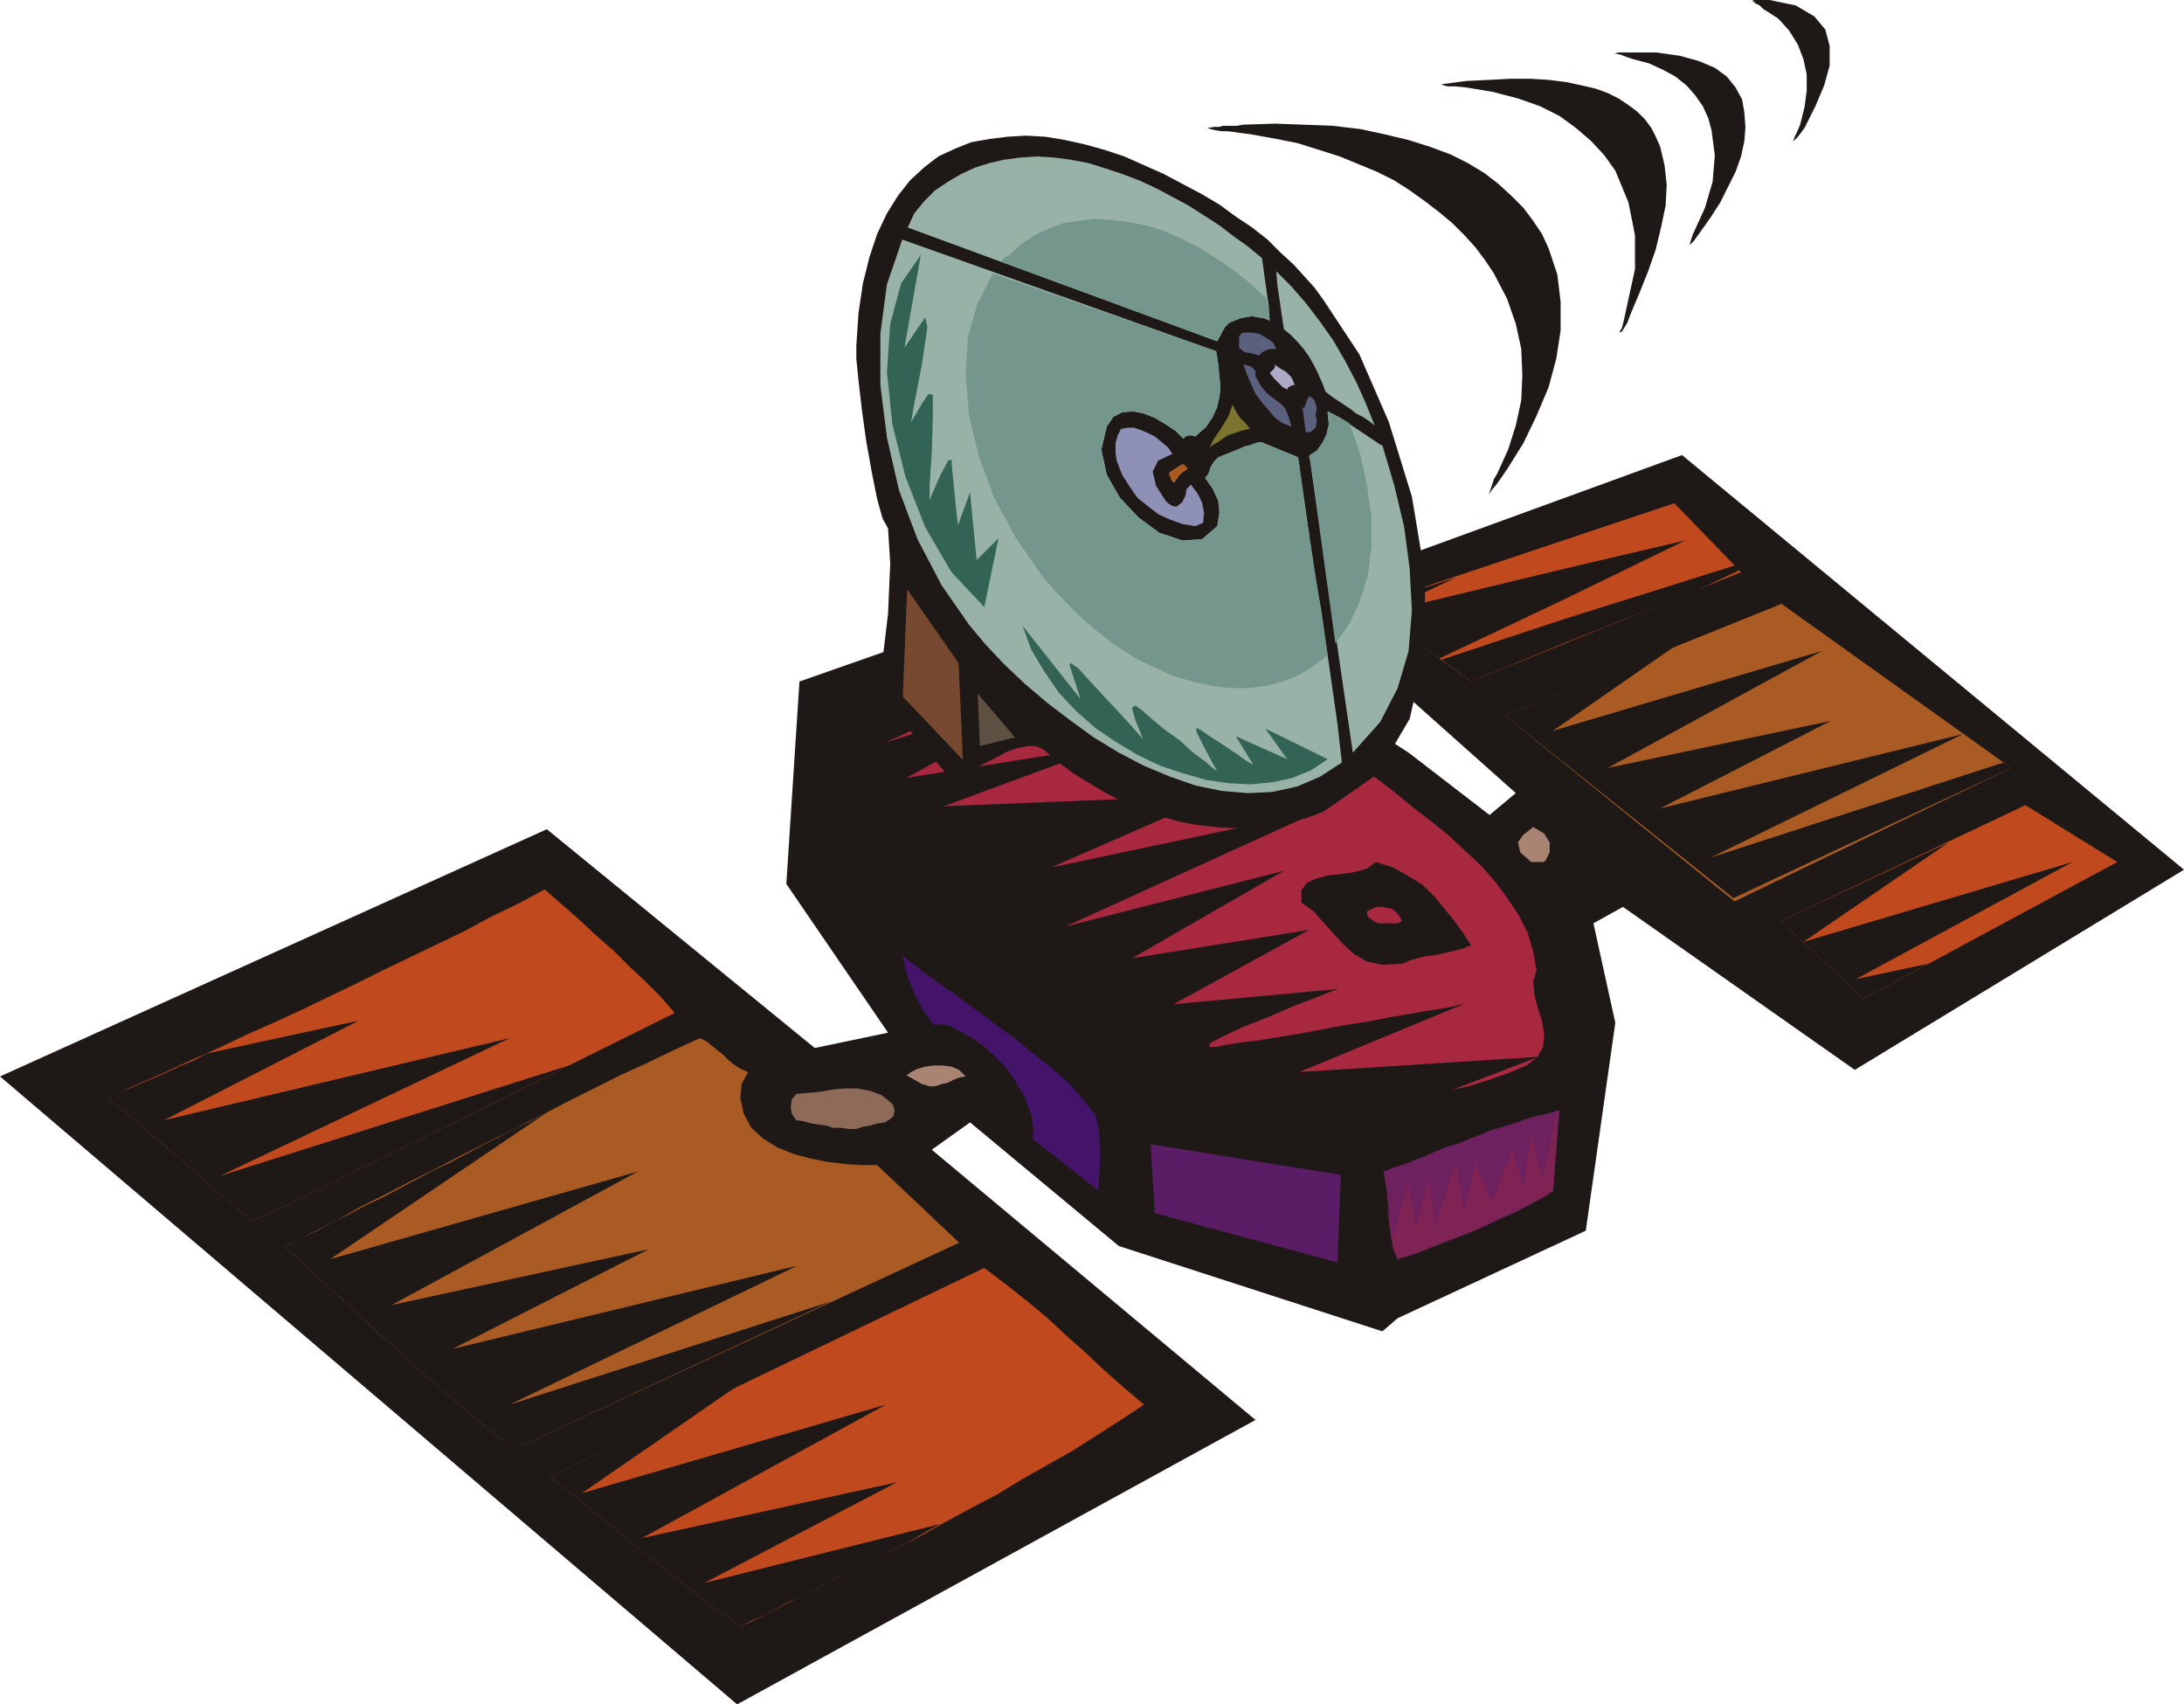
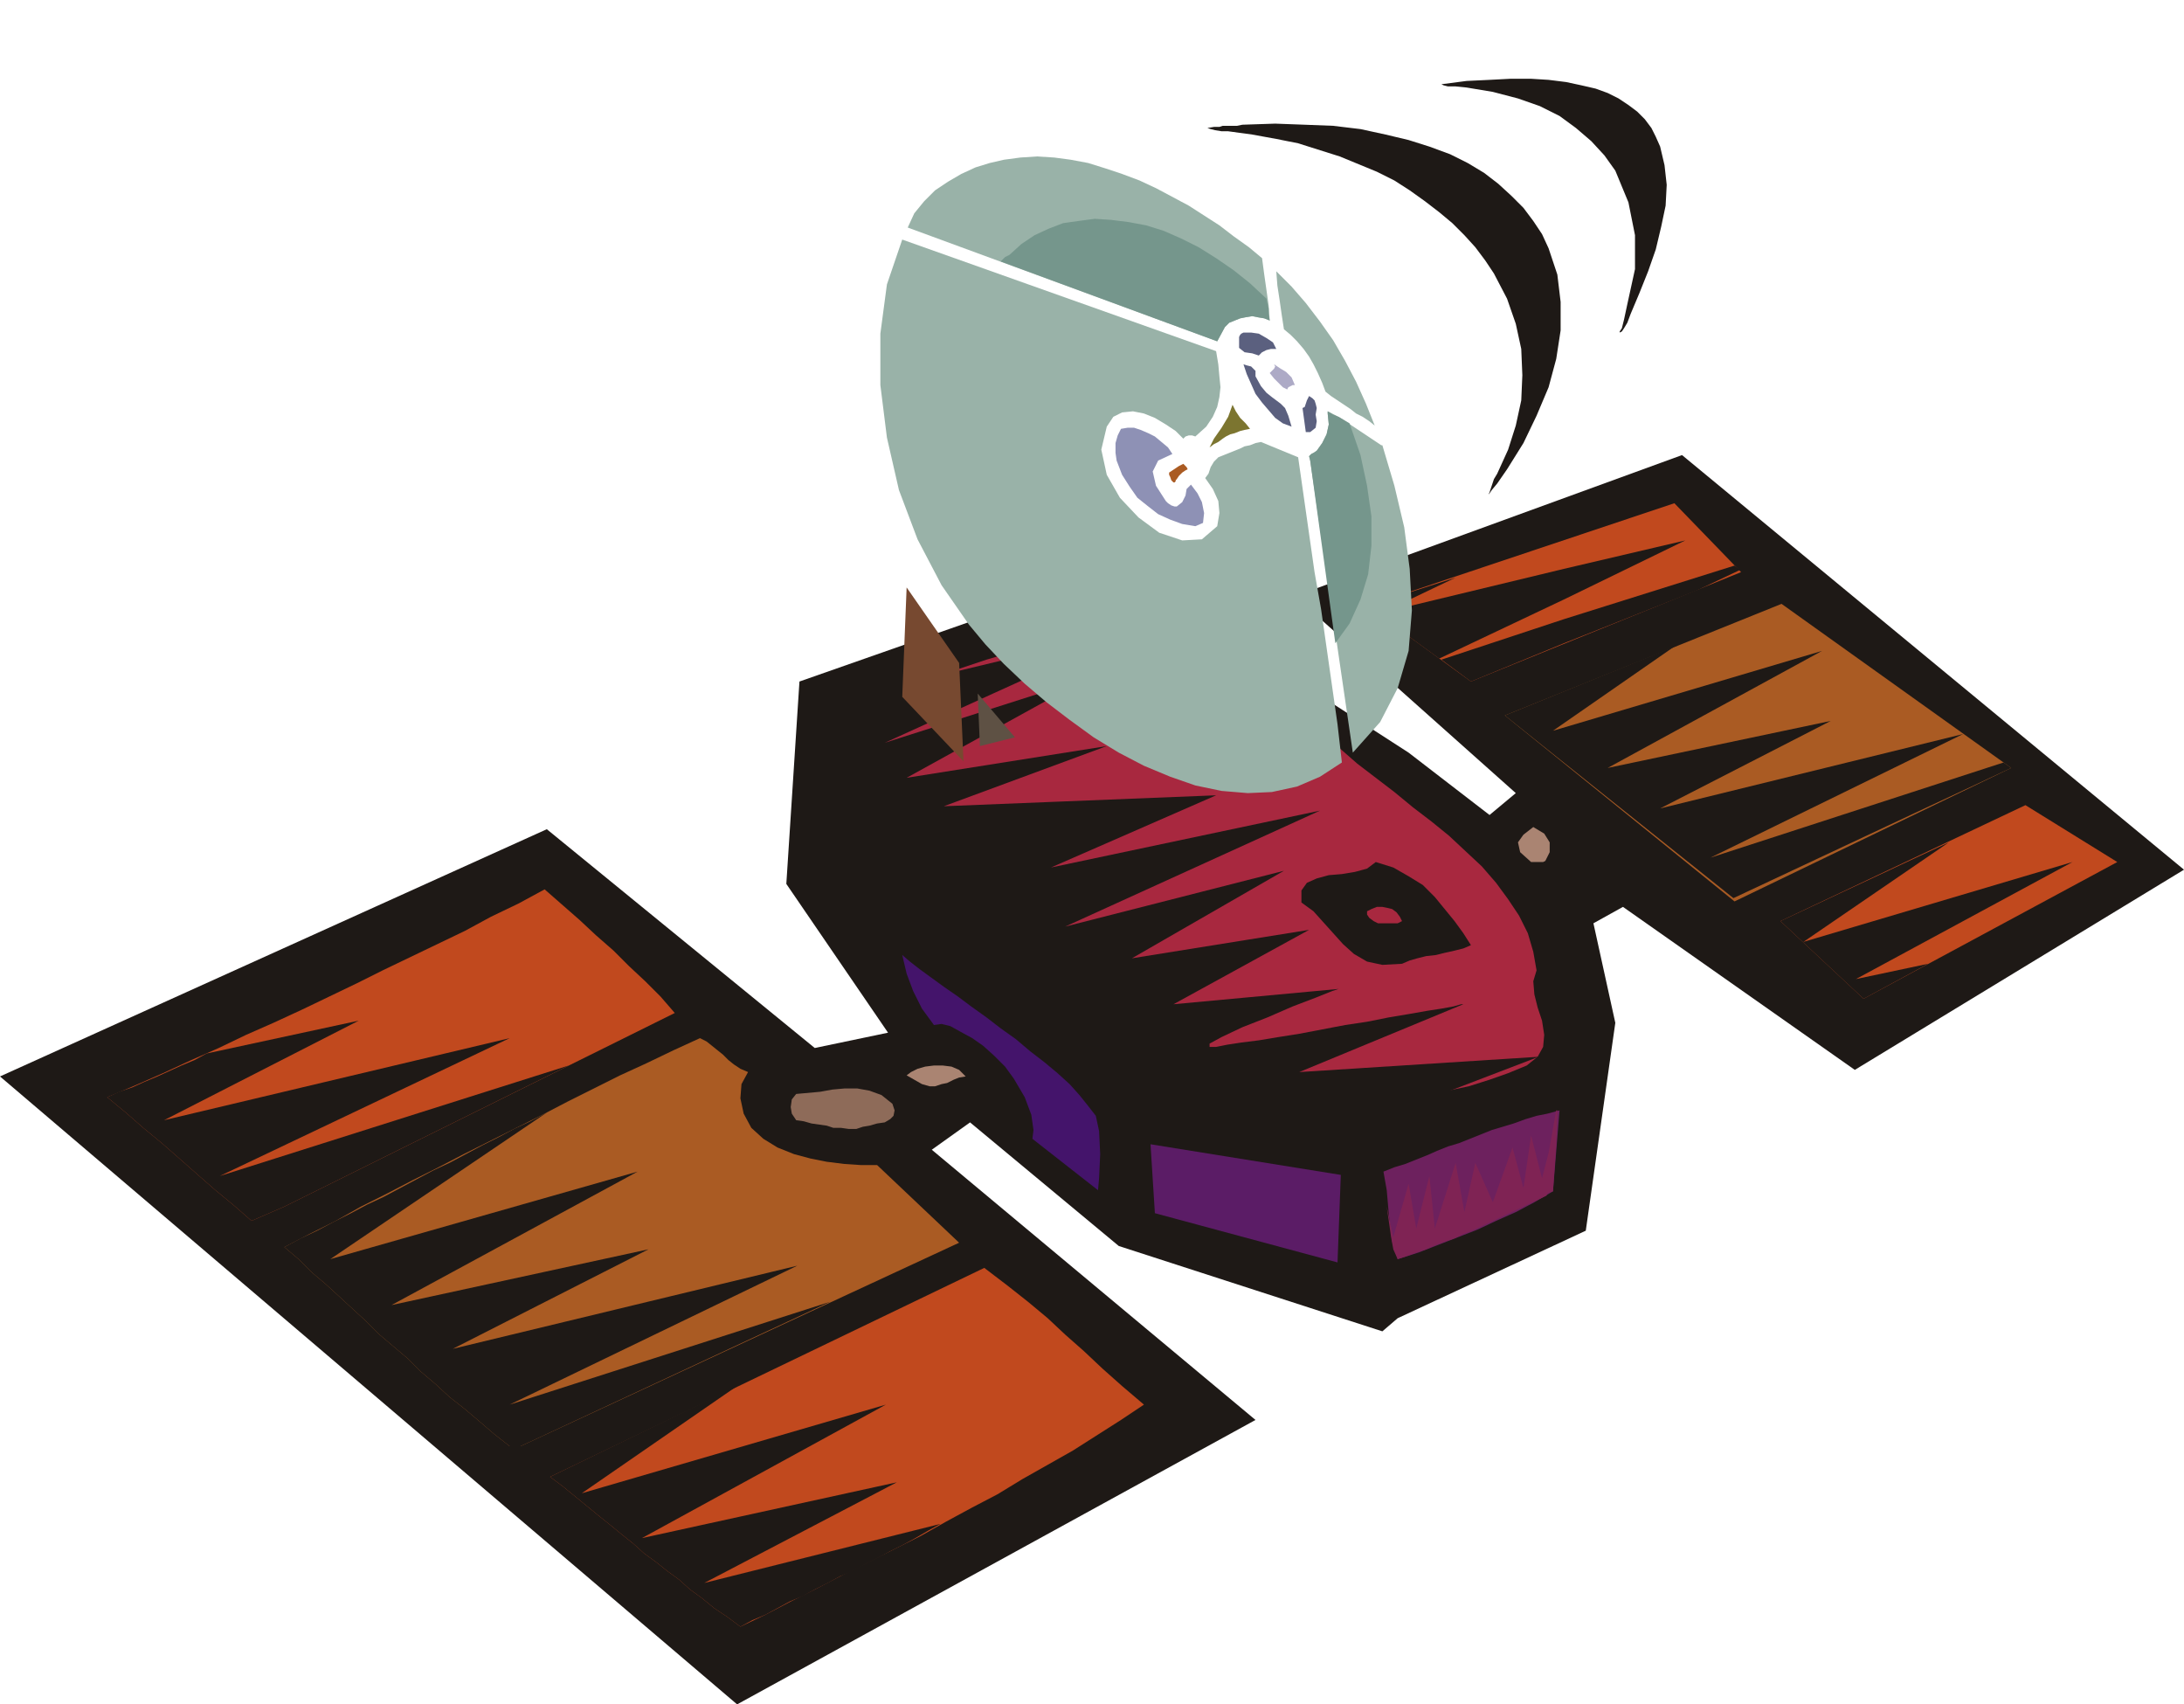
<svg xmlns="http://www.w3.org/2000/svg" fill-rule="evenodd" height="1.558in" preserveAspectRatio="none" stroke-linecap="round" viewBox="0 0 1997 1558" width="1.997in">
  <style>.pen1{stroke:none}.brush2{fill:#1e1916}.brush3{fill:#c1491e}.brush4{fill:#aa5b23}.brush5{fill:#a8283f}.brush6{fill:#aa8472}.brush12{fill:#99b2a8}.brush13{fill:#75968c}.brush14{fill:#5b607f}</style>
  <path class="pen1 brush2" d="m1997 795-301 183-212-149-27 15 20 91-27 190-172 80-14 12-241-78-136-113-35 25 296 247-474 260L0 984l500-226 245 200 67-14-93-136 12-185 251-88 100 20 206 133 74 57 24-20-202-180 354-129 459 379z" />
  <path class="pen1 brush3" d="m1345 623-95-69 281-94 61 63-247 100z" />
  <path class="pen1 brush2" d="m1551 540 40-19-5-4-156 49v22l121-48zm-121 8v-28l111-26-111 54zm0 18-112 37 27 20 85-35v-22zm0-46v28l-114 54-66-48 81-26-67 32 166-40z" />
  <path class="pen1 brush4" d="m1629 552 210 150-253 122-210-170 253-102z" />
  <path class="pen1 brush2" d="m1585 821 162-76 92-43-7-5-268 87 231-113-277 68 156-80-204 43 196-107-246 73 111-77-155 63 209 167z" />
  <path class="pen1 brush5" d="m1405 887-3 10 1 12 3 12 4 12 2 13-1 11-5 9-10 8-17 7-17 6-19 6-19 4-19 5-20 3-21 3-21 2-21 2-22 1h-22l-22-1-22-1-23-2-22-3-23-3-16-7-16-7-16-9-15-9-14-10-14-10-14-10-13-11-14-12-12-11-13-12-12-11-12-12-12-11-11-11-12-11-23-25-18-26-11-27-7-27-3-26 2-26 5-25 7-24 26-7 26-7 24-8 24-8 24-7 23-7 24-5 23-4 23-2 23 1 24 4 24 7 25 10 25 14 27 19 27 24 15 14 16 13 16 14 17 13 17 13 17 14 17 13 16 13 15 14 15 14 13 15 11 15 10 15 8 16 5 17 3 17z" />
  <path class="pen1 brush2" d="m790 634 250-60-231 105 185-59-165 91 183-29-149 55 249-10-151 66 246-52-233 106 200-51-139 80 162-26-124 68 151-14-6 2-15 6-21 8-23 10-23 9-19 9-11 6v3h6l10-2 13-2 16-2 18-3 19-3 21-4 21-4 20-3 20-4 18-3 17-3 13-2 11-2 7-2h2l-150 62 219-14-196 75-196-37-190-145-66-126 31-99z" />
  <path class="pen1 brush3" d="m1704 913-76-71 224-106 84 52-232 125z" />
  <path class="pen1 brush2" d="m1763 881-66 14 198-107-246 73 133-91-154 72 76 71 59-32z" />
-   <path class="pen1 brush5" d="m1073 719 4-4 5-3 6-3 6-3 6-2 6-2 7-2 7-1 5 5 5 4 5 5 5 5 5 5 5 5 5 4 5 5-39 16-48-34z" />
  <path class="pen1 brush6" d="m1413 787-2 1h-11l-10-9-2-9 5-7 9-7 10 6 5 8v9l-4 8z" />
  <path class="pen1 brush2" d="m1282 881-18 1-14-3-12-7-10-9-9-10-9-10-9-10-11-8v-11l5-7 9-4 11-3 12-1 12-2 11-3 8-6 16 5 14 8 13 8 11 11 9 11 9 11 8 11 7 11-7 3-8 2-9 2-8 2-9 1-8 2-7 2-7 3z" />
  <path class="pen1 brush5" d="m1282 842-4 2h-18l-4-2-4-3-2-3v-3l4-2 5-2h5l5 1 4 1 4 3 3 4 2 4z" />
  <path class="pen1 brush3" d="m260 1103-30 13-16-14-17-14-16-14-17-15-16-14-17-14-16-14-17-14 26-11 25-11 26-12 25-11 25-12 25-11 26-12 25-12 25-12 24-12 25-12 25-12 25-12 24-13 25-12 24-13 16 14 16 14 15 14 16 14 14 14 15 14 14 14 13 15-357 177z" />
  <path class="pen1 brush2" d="m520 974-319 101 265-126-316 75 178-91-139 30-11 6-12 5-11 5-11 5-12 5-11 5-12 4-11 5 17 14 16 14 17 14 16 14 17 15 16 14 17 14 16 14 30-13 260-129z" />
  <path class="pen1" style="fill:#44146b" d="m1004 1088-60-47 1-8-2-14-6-16-10-17-8-11-10-10-10-9-10-7-11-6-9-5-8-2-7 1-11-15-8-16-6-16-4-17 7 6 9 7 11 8 11 8 13 9 12 9 14 10 13 10 14 10 13 11 13 10 12 10 11 10 9 10 8 10 7 9 3 14 1 21-1 22-1 11z" />
  <path class="pen1 brush4" d="m684 980-6 11-1 13 3 14 7 13 11 10 13 8 15 6 15 4 15 3 16 2 15 1h15l75 71-401 186h-10l-14-11-14-12-13-11-14-11-13-12-13-11-12-12-13-11-13-11-12-12-12-11-13-12-12-11-13-11-12-12-13-11 23-12 24-12 23-13 24-12 23-12 24-12 23-12 24-12 24-12 24-12 23-12 24-12 24-12 24-11 25-12 24-11 6 3 5 4 5 4 5 4 5 5 5 4 6 4 7 3z" />
  <path class="pen1 brush2" d="m759 1190-293 94 263-127-315 76 179-91-235 51 225-122-281 80 198-134-15 8-15 7-15 8-14 7-15 8-15 8-15 7-15 8-15 8-15 8-15 7-15 8-16 8-15 8-15 7-15 8 13 11 12 12 13 11 12 11 13 12 12 11 12 12 13 11 13 11 12 12 13 11 13 12 14 11 13 11 14 12 14 11h10l283-132z" />
  <path class="pen1 brush6" d="m883 984-6 1-5 2-6 3-5 1-6 2h-5l-7-2-7-4-7-4 4-3 6-3 7-2 8-1h8l8 1 7 3 6 6z" />
  <path class="pen1" style="fill:#6d215e" d="m1420 1089-17 10-17 9-18 8-17 8-18 7-18 7-18 7-19 6-5-16-3-24-2-23-3-17 10-4 10-3 10-4 10-4 9-4 10-4 10-3 10-4 10-4 10-4 10-3 10-3 11-4 10-3 10-2 11-3-6 74z" />
  <path class="pen1" style="fill:#7f2354" d="m1346 1125 66-31 2-1 1-2 2-1 3-1 3-43 1-31h-1l-7 39-6 23-10-39-7 48-10-37-18 50-16-36-10 45-8-45-19 60-5-48-12 48-7-41-14 49-6-28 2 14 2 14 2 11 4 9 9-3 8-3 9-3 9-4 8-3 9-3 8-4 8-3z" />
  <path class="pen1" style="fill:#8e6b59" d="m816 1009 2 6-1 5-3 3-5 3-7 1-7 2-6 1-6 2h-7l-7-1h-7l-6-2-7-1-7-1-7-2-7-1-4-6-1-6 1-7 4-5 11-1 11-1 11-2 11-1h12l11 2 11 4 10 8z" />
  <path class="pen1" style="fill:#5b1c66" d="m1223 1154-167-45-4-63 174 28-3 80z" />
  <path class="pen1 brush3" d="m503 1350 397-191 21 16 19 15 18 15 16 15 17 15 17 16 18 16 20 17-21 14-22 14-22 14-23 13-23 13-23 14-23 12-24 13-23 13-24 12-24 12-24 12-23 12-24 12-23 12-23 11-12-9-12-8-11-9-11-8-10-9-11-8-10-8-11-8-10-9-10-8-11-9-10-8-11-9-11-9-11-9-12-9z" />
  <path class="pen1 brush2" d="m860 1393-216 54 176-92-233 51 223-122-278 81 142-98-171 83 12 9 11 9 11 9 11 9 10 8 11 9 10 8 10 9 11 8 10 8 11 8 10 9 11 8 11 9 12 8 12 9 11-6 12-5 11-6 11-6 12-5 11-6 12-6 11-6 12-5 11-6 12-6 11-6 12-6 11-6 12-7 11-6zm244-1276 3 1 4 1 6 1h6l22 3 22 4 20 4 19 6 19 6 17 7 17 7 16 8 14 9 14 10 13 10 12 10 11 11 10 11 9 12 8 12 12 23 8 23 5 23 1 24-1 23-5 23-7 22-10 22-3 5-2 6-2 6-1 2 1-1 2-3 5-6 9-13 15-24 12-25 11-26 7-26 4-26v-26l-3-25-8-24-6-13-8-12-9-12-11-11-12-11-13-10-15-9-16-8-19-7-19-6-21-5-23-5-25-3-26-1-27-1-30 1-5 1h-13l-3 1h-5l-6 1zm214-40 2 1 4 1h7l10 1 24 4 23 6 20 7 18 9 15 11 14 12 12 13 10 14 12 29 6 30v31l-7 32-3 14-2 8-2 3v1l2-1 2-3 3-5 3-8 8-19 8-20 7-20 5-21 4-19 1-19-2-18-4-17-4-9-4-8-6-8-7-7-8-6-9-6-10-5-11-4-13-3-14-3-16-2-16-1h-19l-19 1-21 1-23 3z" />
-   <path class="pen1 brush2" d="M1470 49h7l5 1 5 2 6 2 15 4 13 6 11 6 10 8 8 9 7 10 5 11 3 11 3 23-2 24-7 24-11 24-1 3-1 3-1 4-1 1 2-2 3-3 5-7 10-14 9-14 7-14 7-14 5-14 3-14 1-13-1-13-2-12-6-11-8-10-11-8-14-6-18-5-21-3h-35l-4 1h-6zm131-48h2l2 2 4 2 3 3 14 9 10 11 8 13 5 13 3 14v15l-2 15-4 16-3 7-2 4-1 3-1 1 2-1 3-3 3-4 3-4 10-20 8-19 5-18V42l-4-15-10-12-17-10-24-5h-14l-3 1zM954 685l-7-3h-8l-9 2-9 3-11 6-12 6-14 7-14 7-71-85 8-25 5-42 2-46-2-32-5-9-5-18-5-25-5-28-4-29-3-26-2-20v-12l2-30 4-27 6-24 7-21 9-19 10-16 11-14 13-12 13-10 15-7 15-6 17-3 16-2 17-1 18 1 18 3 18 4 18 5 18 6 18 8 18 8 17 9 17 9 17 10 15 11 15 10 14 11 12 12 12 11 10 11 9 10 8 11h1-1l33 50 27 62 21 68 12 72v69l-14 62-30 51-49 34-16 6-17 4-16 3-17 2h-17l-16-1-17-2-16-3-17-5-16-5-16-7-16-8-15-9-15-9-15-11-14-12z" />
  <path class="pen1 brush12" d="m1237 688-39-267-1-4 2-2 2-1 3-2 5-7 4-8 2-9-1-10v-2l6 3 7 4 6 4 6 4 6 4 6 4 6 4 6 4h1l11 37 9 38 5 38 2 38-3 37-10 34-16 31-25 28z" />
  <path class="pen1 brush13" d="m1234 387 10 29 6 28 4 28v27l-3 26-7 23-10 22-13 18-23-167-1-4 2-2 2-1 3-2 5-7 4-8 2-9-1-10v-2l5 3 5 2 5 3 5 3z" />
  <path class="pen1 brush12" d="m1093 399-3-1h-3l-3 1-2 2-7-7-9-6-10-6-10-4-10-2-10 1-8 4-6 9-5 21 5 23 12 21 17 18 19 14 21 7 18-1 14-12 2-12-1-11-5-11-7-10 3-4 2-6 3-5 4-4 5-2 5-2 5-2 5-2 4-2 5-1 5-2 5-1 34 14 5 35 5 35 5 35 6 34 5 35 5 35 5 35 4 35-20 13-21 9-23 5-22 1-24-2-24-5-23-8-24-10-23-12-23-14-22-16-21-16-20-17-19-18-17-18-15-18-25-36-22-42-17-45-11-48-6-48v-47l6-45 14-41 287 102 2 12 1 11 1 10-1 9-2 9-4 9-6 9-10 9z" />
-   <path class="pen1 brush13" d="m1214 599-13 10-13 8-15 6-15 4-16 2h-17l-17-2-18-4-17-5-18-8-18-9-17-11-17-13-17-15-16-16-16-18-25-36-20-37-14-38-9-38-3-37 2-34 9-31 14-27 204 71 2 12 1 11 1 10-1 9-2 9-4 9-6 9-10 9-3-1h-3l-3 1-2 2-7-7-9-6-10-6-10-4-10-2-10 1-8 4-6 9-5 21 5 23 12 21 17 18 19 14 21 7 18-1 14-12 2-12-1-11-5-11-7-10 3-4 2-6 3-5 4-4 5-2 5-2 5-2 5-2 4-2 5-1 5-2 5-1 34 14 6 45 7 45 7 45 7 46z" />
  <path class="pen1 brush12" d="m1257 389-5-4-6-4-6-3-5-4-6-4-6-4-6-4-5-4-3-8-4-9-4-8-4-7-5-7-6-7-6-6-6-5-2-13-2-14-2-13-1-13 14 14 13 15 13 17 12 17 11 19 10 19 9 20 8 20z" />
  <path class="pen1 brush14" d="M1198 395h-4l-3-22 2-1 1-3 1-3 2-4 3 2 2 2 1 3 1 4-1 6 1 6-1 6-5 4zm-61-62 3 1 4 1 4 4v5l5 9 5 6 5 4 4 3 4 3 4 4 3 7 3 10-8-3-7-5-6-7-6-7-6-8-4-9-4-9-3-9z" />
  <path class="pen1" style="fill:#adaac6" d="m1177 356-4-2-4-4-4-4-4-5 2-2 2-2 1-2-1-2 6 4 5 3 5 5 3 7h-2l-2 1-2 1-1 2z" />
  <path class="pen1 brush14" d="m1151 325-6-2-7-1-5-4v-10l1-2 1-1 2-1h7l7 1 7 4 6 4 3 6h-5l-4 1-4 2-3 3z" />
  <path class="pen1 brush12" d="m1120 299-7 13-283-104 6-13 9-11 10-10 12-8 12-7 13-6 13-4 13-3 15-2 15-1 16 1 15 2 16 3 16 5 15 5 16 6 15 7 15 8 15 8 14 9 14 9 13 10 14 10 12 10 2 15 2 14 2 14 1 14-5-2-6-1-5-1-6 1-5 1-5 2-5 2-4 4z" />
  <path class="pen1 brush13" d="m915 239 2-2 2-2 2-1 2-1 11-10 12-8 13-6 13-5 14-2 15-2 15 1 16 2 16 3 16 5 16 7 16 8 16 10 16 11 15 12 15 14 1 5 1 4v5l1 6-5-2-6-1-5-1-6 1-5 1-5 2-5 2-4 4-7 13-198-73z" />
  <path class="pen1" style="fill:#7c7530" d="m1110 406-4 3 4-8 7-10 6-10 4-11 3 6 4 6 5 5 4 5-5 1-4 1-5 2-4 1-4 2-3 2-4 3-4 2z" />
  <path class="pen1" style="fill:#8e91b5" d="m1093 481-12-2-11-4-11-5-9-7-10-8-7-10-7-11-5-13-1-7v-9l2-7 3-6 6-1h6l6 2 7 3 6 3 6 5 6 5 4 6-13 6-5 10 3 13 9 14 2 2 3 2 3 1h2l5-4 3-6 1-6 4-4 6 8 4 8 2 10-1 9-7 3z" />
  <path class="pen1 brush4" d="m1076 438-1 1v1l-1 1h-1l-2-2-1-3-1-2v-2l3-2 3-2 3-2 4-2 1 1 1 1 1 1 1 2-2 1-3 2-3 3-2 3z" />
-   <path class="pen1" d="m1214 694-15 10-17 7-18 4-20 2-20-1-21-3-21-6-21-7-21-10-20-12-19-13-17-15-16-17-13-19-12-20-8-22 53 67-10-31 1-2 7 5 10 11 13 14 13 14 12 13 8 9 3 4-2-6-5-12-3-11 3-2 6 4 9 8 12 10 14 10 12 11 11 8 8 7 3 2-4-7-8-15-7-14v-4l5 3 7 5 8 5 9 6 9 6 7 5 5 3 2 1-16-26 47 21-20-28 57 28zM900 555l-30-32-24-41-18-46-12-48-5-48 3-44 10-37 18-26-15 85 19-28 2 9-5 34-7 36-3 17 3-5 7-12 6-9 4 1v20l-1 32-2 31v13l3-7 7-16 7-13 3-1 1 13 2 20 2 19 1 8 11-30 6 62 20-20-13 63z" style="fill:#336354" />
  <path class="pen1" style="fill:#774930" d="m829 537 48 69 4 90-56-59 4-100z" />
-   <path fill="none" style="stroke:#1e1916;stroke-width:1;stroke-linejoin:round" d="m829 537 48 69 4 90-56-59 4-100" />
  <path class="pen1" style="fill:#5e5144" d="m894 634 2 48 32-8-34-40z" />
</svg>